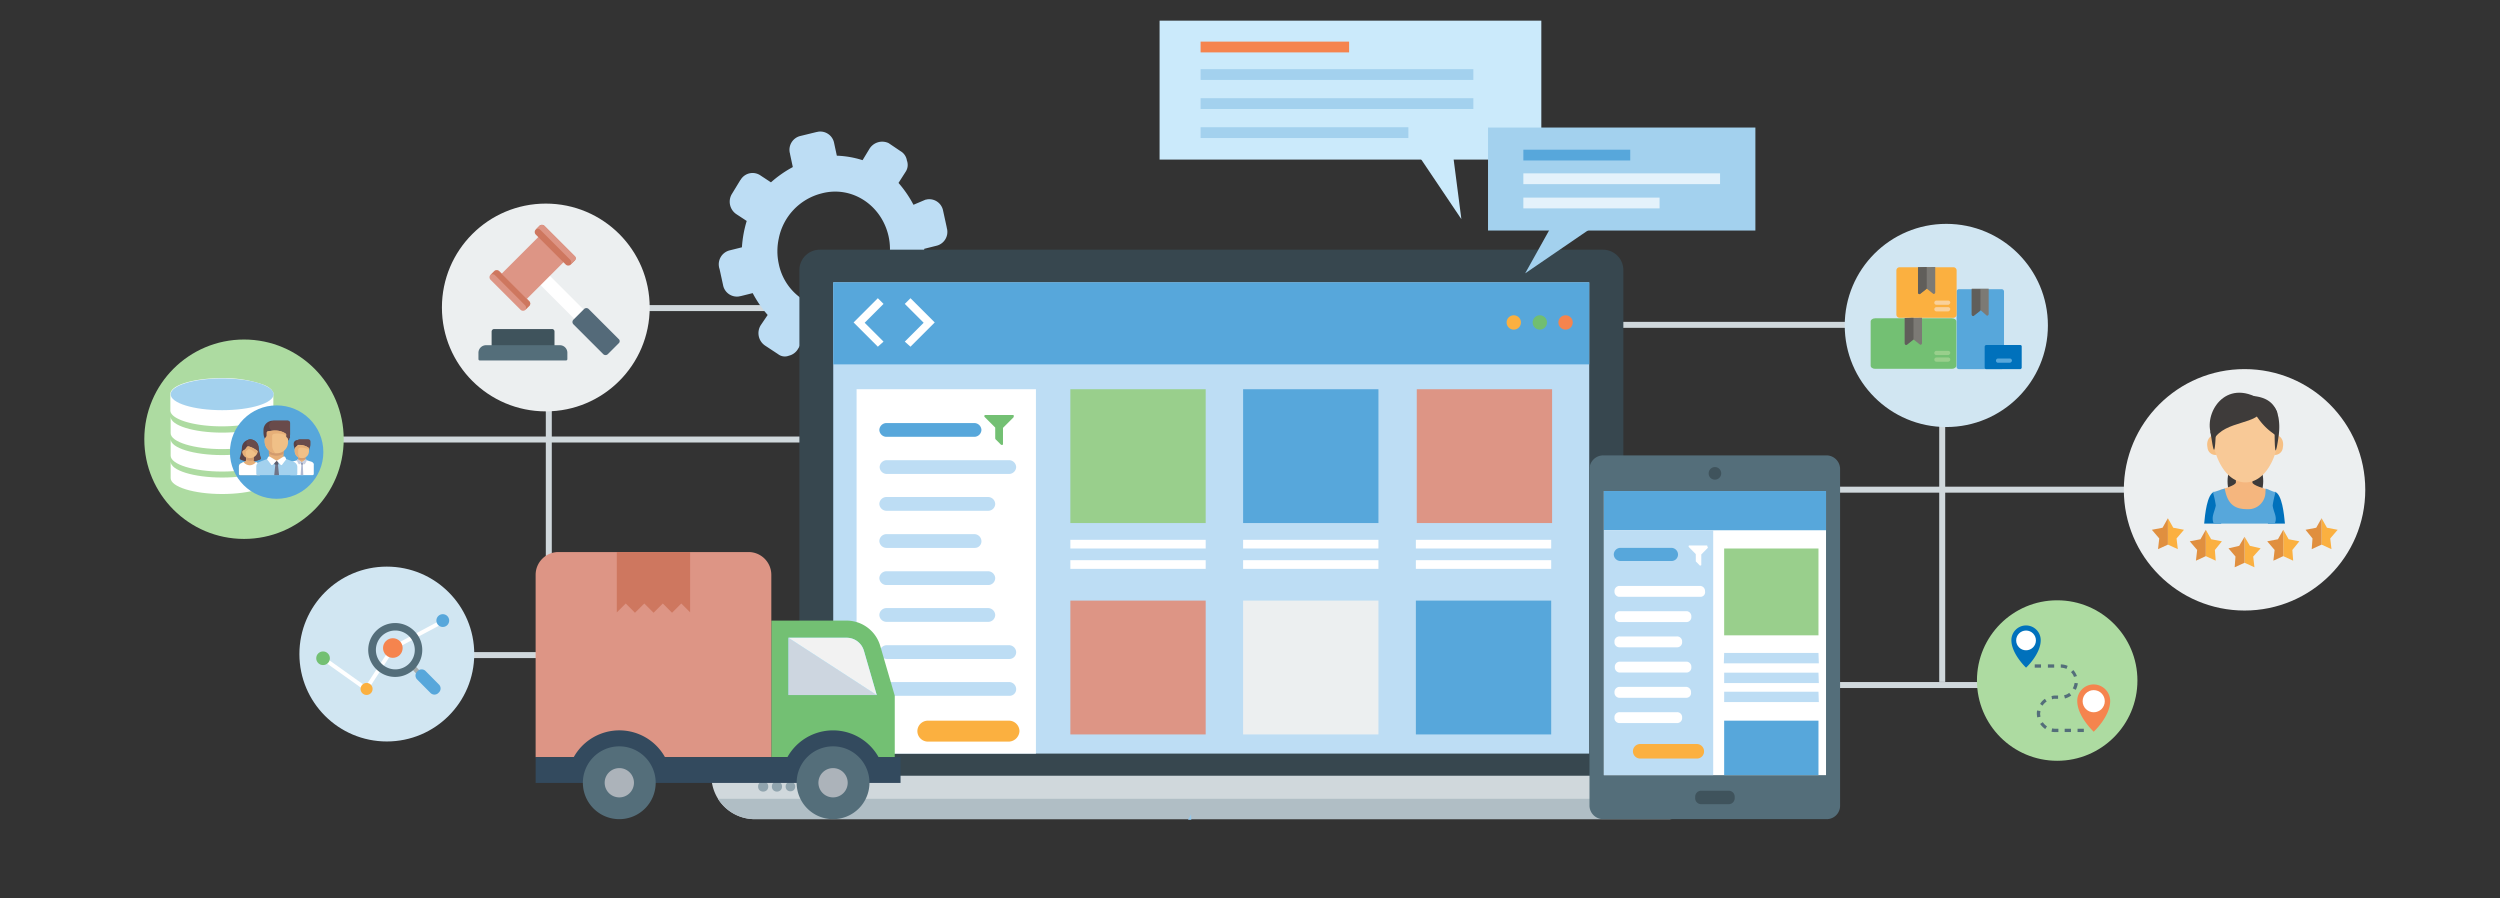
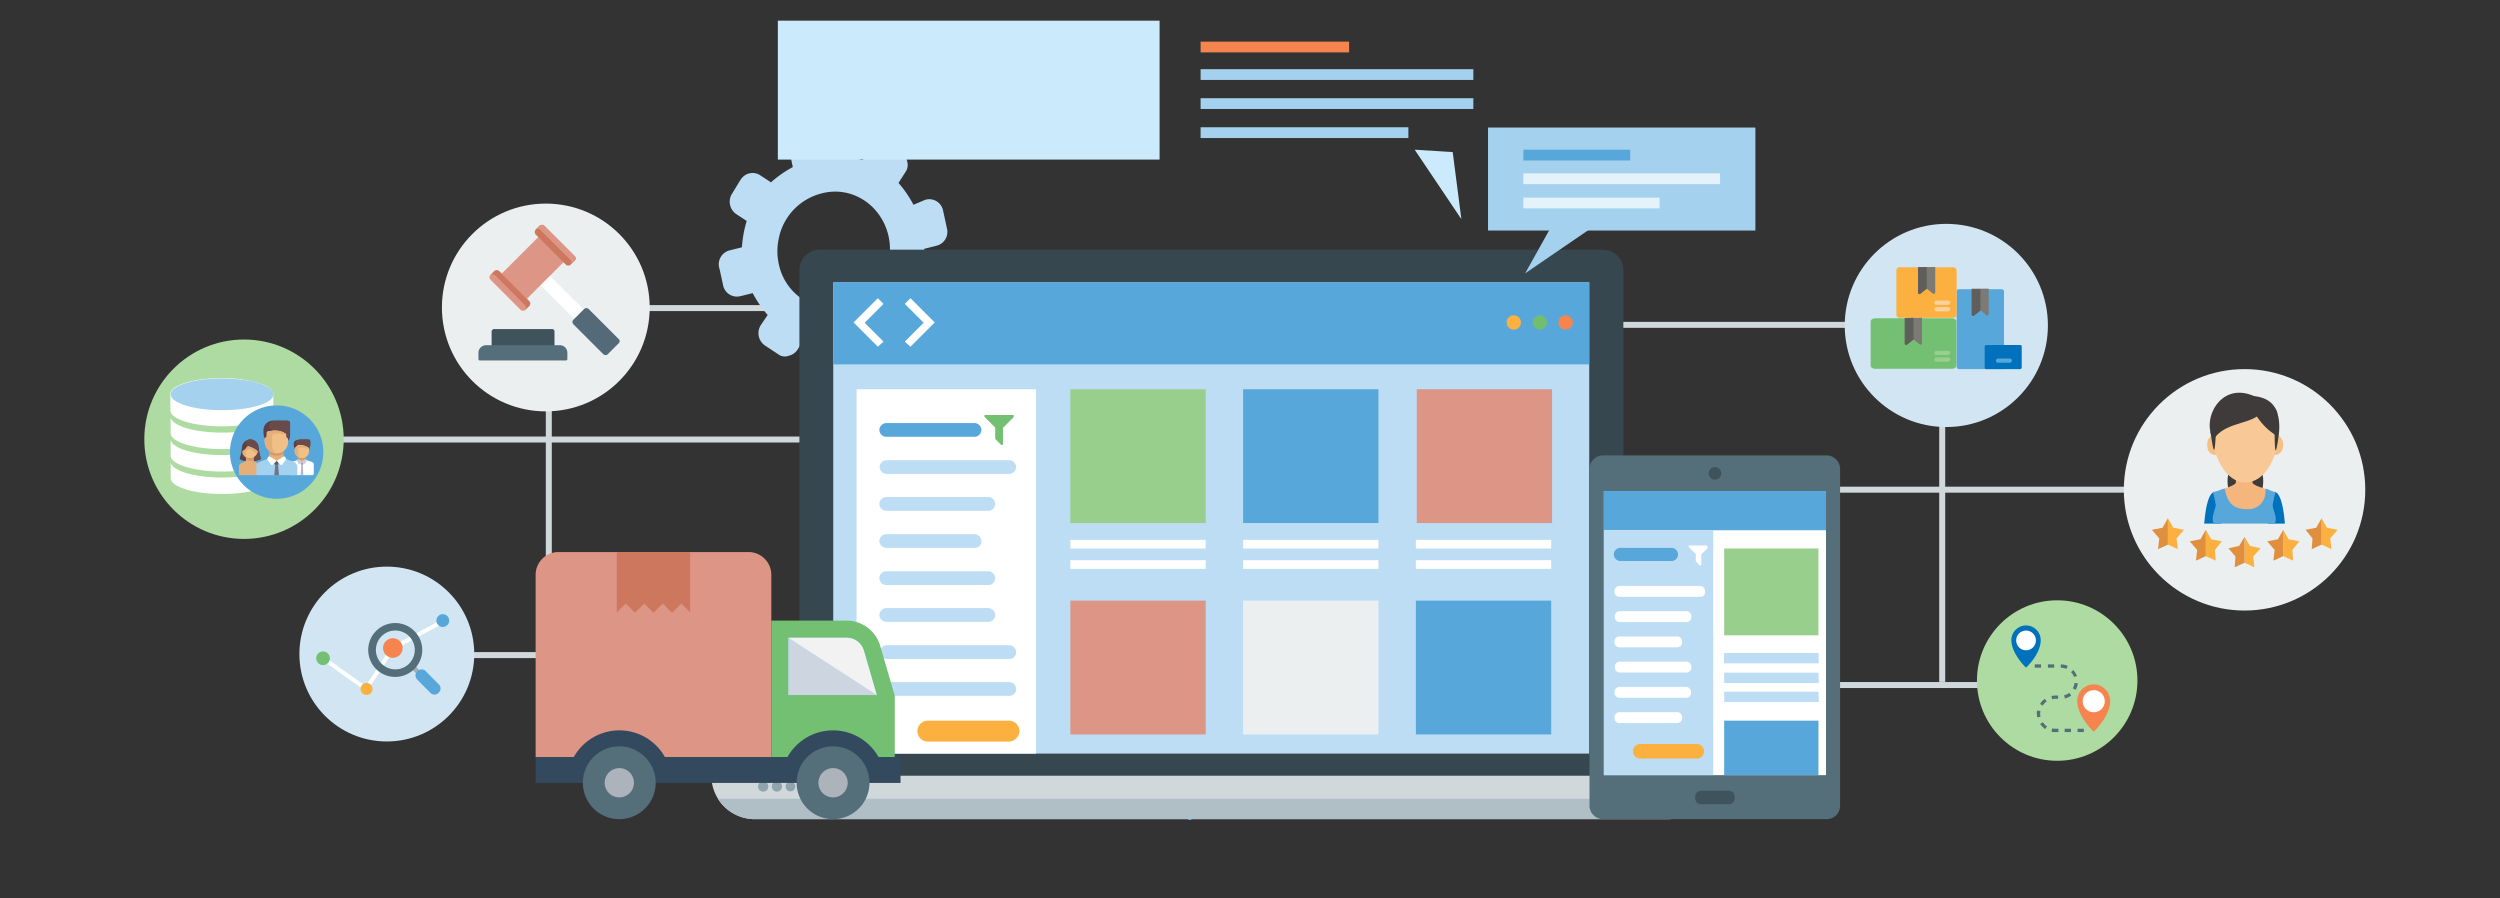
<svg xmlns="http://www.w3.org/2000/svg" width="835" height="300">
  <rect width="100%" height="100%" fill="#333333" stroke="none" />
  <defs>
    <style>.cls-1,.cls-31{fill:none;stroke-miterlimit:10;}.cls-1{stroke:#d0d8dc;stroke-width:2px;}.cls-2{fill:#bdddf4;}.cls-3{fill:#eceff0;}.cls-4{fill:#37474f;}.cls-5{fill:#d0d8dc;}.cls-6{fill:#b0bec5;}.cls-7{fill:#90a4ae;}.cls-8{fill:#57a7db;}.cls-9{fill:#fff;}.cls-10{fill:#fbb040;}.cls-11{fill:#71be71;}.cls-12{fill:#f5844e;}.cls-13{fill:#99cf8c;}.cls-14{fill:#dd9585;}.cls-15{fill:#95c8ec;}.cls-16{fill:#addba1;}.cls-17{fill:#cbeafb;}.cls-18{fill:#a3d1ee;}.cls-19{fill:#e4f2fb;}.cls-20{fill:#d1e6f2;}.cls-21{fill:#5a4146;}.cls-22{fill:#694b4b;}.cls-23{fill:#e6af78;}.cls-24{fill:#d29b6e;}.cls-25{fill:#afb9d2;}.cls-26{fill:#f0c087;}.cls-27{fill:#959cb5;}.cls-28{fill:#c7cfe2;}.cls-29{fill:#707487;}.cls-30{fill:#5b5d6e;}.cls-31{stroke:#fff;stroke-width:1.34px;}.cls-32{fill:#a6adad;}.cls-33{fill:#546e7a;}.cls-34{fill:#73c073;}.cls-35{fill:#3f535c;}.cls-36{fill:#ce775f;}.cls-37{fill:#546a79;}.cls-38{fill:#0071bc;}.cls-39{fill:#7c7a75;}.cls-40{fill:#f9d19b;}.cls-41{fill:#605e5a;}.cls-42{fill:#e08f3f;}.cls-43{fill:#3e3b3a;}.cls-44{fill:#f5b67e;}.cls-45{fill:#f6c085;}.cls-46{fill:#f8c997;}.cls-47{fill:#84dbff;}.cls-48{fill:#cdd6e0;}.cls-49{fill:#f2f2f2;}.cls-50{fill:#334a5e;}.cls-51{fill:#acb3ba;}</style>
  </defs>
  <title>Vendor Portals</title>
  <g>
    <title>background</title>
    <rect x="-1" y="-1" width="837" height="302" id="canvas_background" fill="none" />
  </g>
  <g>
    <title>Layer 1</title>
    <polyline class="cls-1" points="272 102.9 183.3 102.9 183.3 218.8" id="svg_1" />
    <line class="cls-1" x1="648.7" y1="138.6" x2="648.7" y2="227.76" id="svg_2" />
    <line class="cls-1" x1="147.3" y1="218.8" x2="250.1" y2="218.8" id="svg_3" />
    <line class="cls-1" x1="598.37" y1="228.8" x2="687.1" y2="228.8" id="svg_4" />
    <path id="_Compound_Path_" class="cls-2" d="m290.4,49.7l-2.3,3.8a31.7,31.7 0 0 0 -8.6,-1.5l-0.9,-4.2a4.71,4.71 0 0 0 -5.4,-3.8a2,2 0 0 1 -0.5,0.1l-5.3,1.3a4.75,4.75 0 0 0 -3.6,5.7a2,2 0 0 1 0.1,0.5l0.9,4.2a38.09,38.09 0 0 0 -7.3,5.1l-3.5,-2.3a4.65,4.65 0 0 0 -6.6,1.4a0.1,0.1 0 0 1 -0.1,0.1l-2.8,4.6a5,5 0 0 0 1.4,6.8l3.5,2.3a38.85,38.85 0 0 0 -1.6,8.8l-4,1a4.8,4.8 0 0 0 -3.6,5.8a0.37,0.37 0 0 0 0.1,0.3l1.2,5.5a4.71,4.71 0 0 0 5.4,3.8a2,2 0 0 1 0.5,-0.1l4,-1a37.67,37.67 0 0 0 5,7.3l-2.3,3.4a5,5 0 0 0 1.4,6.8l4.4,2.9a3.66,3.66 0 0 0 3.6,0.5a4.8,4.8 0 0 0 3,-2.2l2.3,-3.8a31.7,31.7 0 0 0 8.6,1.5l0.9,4.2a4.71,4.71 0 0 0 5.4,3.8a2,2 0 0 1 0.5,-0.1l5.3,-1.3a4.75,4.75 0 0 0 3.6,-5.7a2,2 0 0 1 -0.1,-0.5l-0.9,-4.2a36.06,36.06 0 0 0 7.2,-5.3l3.5,2.3a3.66,3.66 0 0 0 3.6,0.5a4.8,4.8 0 0 0 3,-2.2l2.8,-4.6a4.17,4.17 0 0 0 0.5,-3.9a4.32,4.32 0 0 0 -2.1,-3.1l-3.5,-2.3a38.85,38.85 0 0 0 1.6,-8.8l4,-1a4.75,4.75 0 0 0 3.6,-5.7a2,2 0 0 1 -0.1,-0.5l-1.2,-5.5a4.71,4.71 0 0 0 -5.4,-3.8a2,2 0 0 1 -0.5,0.1l-4,1.7a37.67,37.67 0 0 0 -5,-7.3l2.3,-3.6a4.17,4.17 0 0 0 0.5,-3.9a4.32,4.32 0 0 0 -2.1,-3.1l-4,-2.7a5,5 0 0 0 -6.4,1.9zm6.4,29.3a19.82,19.82 0 0 1 0,8.4a19.55,19.55 0 0 1 -14.3,15.1a18.49,18.49 0 0 1 -22.4,-14.4l0,0a19.82,19.82 0 0 1 0,-8.4a19.41,19.41 0 0 1 14.3,-15.1c10.1,-2.7 20.1,3.9 22.4,14.4z" />
    <line class="cls-1" x1="100" y1="146.8" x2="340.5" y2="146.8" id="svg_5" />
    <line class="cls-1" x1="525.3" y1="108.5" x2="675.25" y2="108.5" id="svg_6" />
    <line class="cls-1" x1="525.3" y1="163.55" x2="760.1" y2="163.55" id="svg_7" />
    <circle class="cls-3" cx="182.3" cy="102.7" r="34.7" id="svg_8" />
    <g id="_Group_3">
      <path id="_Path_4" class="cls-4" d="m273.8,83.4a6.81,6.81 0 0 0 -6.8,6.8l0,0l0,168.8a6.81,6.81 0 0 0 6.8,6.8l261.6,0a6.81,6.81 0 0 0 6.8,-6.8l0,0l0,-168.8a6.81,6.81 0 0 0 -6.8,-6.8l-261.6,0z" />
      <path id="_Path_5" class="cls-5" d="m252.1,273.6l305,0a14.51,14.51 0 0 0 14.5,-14.5l-334,0a14.51,14.51 0 0 0 14.5,14.5z" />
      <path id="_Path_6" class="cls-6" d="m239.8,266.8a14.52,14.52 0 0 0 12.3,6.8l305,0a14.42,14.42 0 0 0 12.3,-6.8l-329.6,0z" />
      <circle id="_Path_7" class="cls-7" cx="264" cy="262.7" r="1.6" />
      <circle id="_Path_8" class="cls-7" cx="259.5" cy="262.7" r="1.7" />
      <circle id="_Path_9" class="cls-7" cx="254.9" cy="262.7" r="1.7" />
    </g>
    <g id="_Group_2-2">
      <rect class="cls-2" x="278.3" y="94.3" width="252.5" height="157.4" id="svg_9" />
    </g>
    <rect class="cls-8" x="278.3" y="94.3" width="252.5" height="27.4" id="svg_10" />
    <path class="cls-9" d="m295.1,114.1l-6.3,-6.3l6.3,-6.3l-1.9,-1.9l-8.1,8.1l8.1,8.1l1.9,-1.7zm7.1,0l6.3,-6.3l-6.3,-6.3l1.9,-1.9l8.1,8.1l-8.1,8.1l-1.9,-1.7z" id="svg_11" />
    <circle class="cls-10" cx="505.6" cy="107.7" r="2.4" id="svg_12" />
    <circle class="cls-11" cx="514.3" cy="107.7" r="2.4" id="svg_13" />
    <circle class="cls-12" cx="522.9" cy="107.7" r="2.4" id="svg_14" />
    <rect id="_Path_27" class="cls-13" x="357.5" y="130" width="45.2" height="44.7" />
    <rect id="_Path_30-2" class="cls-8" x="415.2" y="130" width="45.2" height="44.7" />
    <rect id="_Path_30-2-2" class="cls-14" x="473.2" y="130" width="45.2" height="44.7" />
    <rect id="_Path_27-2" class="cls-14" x="357.5" y="200.6" width="45.2" height="44.7" />
    <rect id="_Path_30-2-3" class="cls-3" x="415.2" y="200.6" width="45.2" height="44.7" />
    <rect id="_Path_30-2-4" class="cls-8" x="472.9" y="200.6" width="45.2" height="44.7" />
    <path class="cls-15" d="m396.8,273.8l1.1,0c0,-0.6 -0.1,-1.2 -0.1,-1.8c-0.3,0.5 -0.7,1.2 -1,1.8z" id="svg_15" />
    <circle class="cls-16" cx="81.5" cy="146.7" r="33.3" id="svg_16" />
-     <path class="cls-17" d="m387.3,6.9l127.5,0l0,46.4l-127.5,0l0,-46.4z" id="svg_17" />
+     <path class="cls-17" d="m387.3,6.9l0,46.4l-127.5,0l0,-46.4z" id="svg_17" />
    <path class="cls-12" d="m401,13.9l49.6,0l0,3.6l-49.6,0l0,-3.6z" id="svg_18" />
    <path class="cls-18" d="m401,23.1l91.1,0l0,3.6l-91.1,0l0,-3.6z" id="svg_19" />
    <path class="cls-18" d="m401,32.8l91.1,0l0,3.6l-91.1,0l0,-3.6z" id="svg_20" />
    <path class="cls-18" d="m401,42.5l69.4,0l0,3.6l-69.4,0l0,-3.6z" id="svg_21" />
    <path class="cls-18" d="m497,42.6l89.3,0l0,34.4l-89.3,0l0,-34.4z" id="svg_22" />
    <path class="cls-8" d="m508.8,50l35.7,0l0,3.6l-35.7,0l0,-3.6z" id="svg_23" />
    <path class="cls-19" d="m508.8,57.9l65.7,0l0,3.6l-65.7,0l0,-3.6z" id="svg_24" />
    <path class="cls-19" d="m508.8,66l45.5,0l0,3.6l-45.5,0l0,-3.6z" id="svg_25" />
    <circle class="cls-20" cx="650.07" cy="108.7" r="33.93" id="svg_26" />
    <circle class="cls-3" cx="749.68" cy="163.6" r="40.32" id="svg_27" />
    <circle class="cls-16" cx="687.1" cy="227.3" r="26.8" id="svg_28" />
    <path class="cls-9" d="m91.2,130.9l0,0c-0.1,-0.1 -0.1,-0.2 -0.2,-0.2s-0.1,-0.1 -0.1,-0.2a1.76,1.76 0 0 0 -0.4,-0.5a6.42,6.42 0 0 0 -2.3,-1.4c-0.1,0 -0.1,-0.1 -0.2,-0.1a39.37,39.37 0 0 0 -14,-2.2l0,0c-9.5,0 -17.1,2.4 -17.1,5.3l0,5.5c0,2.9 7.7,5.3 17.2,5.3s17.2,-2.4 17.2,-5.3l0,-5.5c0.1,-0.1 0,-0.4 -0.1,-0.7z" id="svg_29" />
    <ellipse class="cls-18" cx="74.2" cy="131.7" rx="17.2" ry="5.3" id="svg_30" />
    <path class="cls-9" d="m57,144.7c0,2.9 7.7,5.3 17.2,5.3s17.2,-2.4 17.2,-5.3l0,-5.5c0,2.9 -7.7,5.3 -17.2,5.3s-17.2,-2.4 -17.2,-5.3l0,5.5z" id="svg_31" />
    <path class="cls-9" d="m57,152.2c0,2.9 7.7,5.3 17.2,5.3s17.2,-2.4 17.2,-5.3l0,-5.5c0,2.9 -7.7,5.3 -17.2,5.3s-17.2,-2.4 -17.2,-5.3l0,5.5z" id="svg_32" />
    <path class="cls-9" d="m57,159.7c0,2.9 7.7,5.3 17.2,5.3s17.2,-2.4 17.2,-5.3l0,-5.5c0,2.9 -7.7,5.3 -17.2,5.3s-17.2,-2.4 -17.2,-5.3l0,5.5z" id="svg_33" />
    <circle class="cls-8" cx="92.4" cy="151" r="15.6" id="svg_34" />
    <path class="cls-21" d="m98.1,148.2l0,0.3a3.55,3.55 0 0 0 0.2,1l0.6,1.9l1.1,0l0,-4.4l-0.8,0a1.2,1.2 0 0 0 -1.1,1.2z" id="svg_35" />
    <path class="cls-22" d="m103.6,149.1l-0.7,2.4l-3.2,-2.8a0.79,0.79 0 0 1 -0.8,-0.8l0,0a1.29,1.29 0 0 1 1.2,-1.2l2.8,0a0.79,0.79 0 0 1 0.8,0.8l0,0.8a2.81,2.81 0 0 1 -0.1,0.8z" id="svg_36" />
    <rect class="cls-23" x="99.6" y="152.6" width="2.4" height="1.8" id="svg_37" />
    <path class="cls-24" d="m99.6,153.4a2.54,2.54 0 0 0 1.2,0.2a4.3,4.3 0 0 0 1.2,-0.2l0,-0.7l-2.4,0l0,0.7z" id="svg_38" />
    <path class="cls-9" d="m104,154.2l-2,-0.6l-1.2,0.8l-1.2,-0.8l-2,0.6a1.18,1.18 0 0 0 -0.9,1.2l0,2.9a0.43,0.43 0 0 0 0.4,0.4l7.3,0a0.43,0.43 0 0 0 0.4,-0.4l0,-3c0.1,-0.5 -0.3,-0.9 -0.8,-1.1z" id="svg_39" />
    <polygon class="cls-25" points="101.3 158.7 100.4 158.7 100.7 154.4 101.1 154.4 101.3 158.7" id="svg_40" />
    <path class="cls-26" d="m100.8,153l0,0a2.43,2.43 0 0 1 -2.4,-2.4l0,-0.5a1.42,1.42 0 0 1 0.2,-0.6l0.7,-0.7a0.73,0.73 0 0 1 0.6,-0.2a5.43,5.43 0 0 1 3.1,0.9a0.73,0.73 0 0 1 0.2,0.6l0,0.6a2.23,2.23 0 0 1 -2.4,2.3z" id="svg_41" />
    <path class="cls-23" d="m99.6,150.3a0.77,0.77 0 0 1 0.9,-0.8a8.75,8.75 0 0 1 2.8,0.6c0,-0.2 -0.1,-0.3 -0.2,-0.5a4.42,4.42 0 0 0 -3.1,-0.9l0,0a1.42,1.42 0 0 0 -0.6,0.2l-0.7,0.7a0.73,0.73 0 0 0 -0.2,0.6l0,0.5a2.29,2.29 0 0 0 1.7,2.3a2.53,2.53 0 0 1 -0.6,-1.5l0,-1.2z" id="svg_42" />
    <path class="cls-27" d="m101.1,155.2l-0.4,0a0.22,0.22 0 0 1 -0.2,-0.2l0,-0.6l0.8,0l0,0.6a0.2,0.2 0 0 1 -0.2,0.2z" id="svg_43" />
    <path class="cls-28" d="m100.8,154.4l-0.7,0.6a0.25,0.25 0 0 1 -0.4,-0.1l-0.6,-1.1l0.2,-0.4c0.1,-0.1 0.2,-0.1 0.2,0l1.3,1z" id="svg_44" />
    <path class="cls-28" d="m100.8,154.4l0.7,0.6a0.25,0.25 0 0 0 0.4,-0.1l0.6,-1.1l-0.2,-0.4c-0.1,-0.1 -0.2,-0.1 -0.2,0l-1.3,1z" id="svg_45" />
    <path class="cls-21" d="m87.1,152.9a19.42,19.42 0 0 1 -0.7,-3.3a2.8,2.8 0 1 0 -5.6,0a13.94,13.94 0 0 1 -0.7,3.3c-0.1,0.2 0,0.4 0.2,0.6a6.69,6.69 0 0 0 2.1,0.6l2.4,0c0.9,-0.2 1.7,-0.5 2.1,-0.6c0.2,-0.2 0.3,-0.4 0.2,-0.6z" id="svg_46" />
    <path class="cls-22" d="m86.8,153.4a0.45,0.45 0 0 0 0.2,-0.6a19.42,19.42 0 0 1 -0.7,-3.3a2.86,2.86 0 0 0 -2.8,-2.8l0,0a1.24,1.24 0 0 0 -0.6,2.3a0.1,0.1 0 0 1 0.1,0.1l0.9,4.9l0.8,0a5.3,5.3 0 0 0 2.1,-0.6z" id="svg_47" />
    <path class="cls-23" d="m86.4,154.8l-1.3,-0.6c-0.2,-0.2 -0.5,-0.4 -0.5,-0.7l0,-1.2l-2.4,0l0,1.2a0.75,0.75 0 0 1 -0.5,0.7l-1.3,0.6a1.15,1.15 0 0 0 -0.6,1.1l0,2.4a0.43,0.43 0 0 0 0.4,0.4l6.5,0a0.43,0.43 0 0 0 0.4,-0.4l0,-2.4c0.1,-0.4 -0.3,-0.8 -0.7,-1.1z" id="svg_48" />
    <path class="cls-24" d="m83.5,153.9a5.07,5.07 0 0 0 1.3,-0.2l0,-1.4l-2.4,0l0,1.4c0.3,0 0.7,0.2 1.1,0.2z" id="svg_49" />
-     <path class="cls-9" d="m86.4,154.8l-0.9,-0.5a2.59,2.59 0 0 1 -2.1,1.1a2.75,2.75 0 0 1 -2.1,-1.1l-0.9,0.5a1.15,1.15 0 0 0 -0.6,1.1l0,2.4a0.43,0.43 0 0 0 0.4,0.4l6.5,0a0.43,0.43 0 0 0 0.4,-0.4l0,-2.4c0.1,-0.4 -0.3,-0.8 -0.7,-1.1z" id="svg_50" />
    <path class="cls-26" d="m83.5,153l0,0a2.39,2.39 0 0 1 -2.4,-2.1a0.52,0.52 0 0 1 0.2,-0.4c0.1,-0.1 0.5,-0.2 0.7,-0.5a3.19,3.19 0 0 0 0.6,-0.7c0.1,-0.2 0.2,-0.2 0.5,-0.2a8.74,8.74 0 0 1 2.8,1.4c0.1,0.1 0.2,0.2 0.2,0.3a2.67,2.67 0 0 1 -2.6,2.2z" id="svg_51" />
    <path class="cls-23" d="m85.7,150.5a6.88,6.88 0 0 0 -2.8,-1.4c-0.2,-0.1 -0.4,0.1 -0.5,0.2a6.12,6.12 0 0 1 -0.4,0.6l0,0c-0.1,0.1 -0.1,0.2 -0.2,0.2c-0.2,0.2 -0.6,0.4 -0.7,0.5s-0.2,0.2 -0.2,0.4a2.44,2.44 0 0 0 2.1,2.1a1.77,1.77 0 0 1 -0.9,-1.6l0,-0.7c0.1,-0.1 0.2,-0.2 0.3,-0.2a4.35,4.35 0 0 0 0.6,-0.7a4.77,4.77 0 0 1 2.1,1.2l0.5,0.5a1.85,1.85 0 0 0 0.2,-0.7c0.1,-0.2 0.1,-0.3 -0.1,-0.4z" id="svg_52" />
    <path class="cls-18" d="m98.2,154.3l-3.4,-1.3l-2.4,0.8l-2.4,-0.8l-3.4,1.3a1.64,1.64 0 0 0 -1,1.5l0,2.5a0.43,0.43 0 0 0 0.4,0.4l12.9,0a0.43,0.43 0 0 0 0.4,-0.4l0,-2.5a1.92,1.92 0 0 0 -1.1,-1.5z" id="svg_53" />
    <polygon class="cls-29" points="92 154.7 91.6 158.7 93.2 158.7 92.8 154.7 92 154.7" id="svg_54" />
    <path class="cls-30" d="m92.8,155.2l-0.9,0a0.32,0.32 0 0 1 -0.3,-0.3l0,-1.1l1.4,0l0,1.1c0.1,0.2 -0.1,0.3 -0.2,0.3z" id="svg_55" />
    <path class="cls-21" d="m96.8,144.7l0,-3.4a0.79,0.79 0 0 0 -0.8,-0.8l-4.8,0a3.16,3.16 0 0 0 -3.2,3.2l0,0.9a5.85,5.85 0 0 0 0.2,1.3l0.2,0.4a0.6,0.6 0 0 1 0.1,0.4l0,0.2l8.1,0l0,-0.1a0.6,0.6 0 0 1 0.1,-0.4l0.2,-0.4a2.88,2.88 0 0 1 -0.1,-1.3z" id="svg_56" />
    <path class="cls-22" d="m89.9,142.2a1.69,1.69 0 0 0 1.7,1.7l0.2,0l0.1,3.2l4.5,0l0,-0.3a0.6,0.6 0 0 1 0.1,-0.4l0.2,-0.4a3,3 0 0 0 0.2,-1.3l0,-3.4a0.79,0.79 0 0 0 -0.8,-0.8l-4.4,0a1.77,1.77 0 0 0 -1.8,1.7z" id="svg_57" />
    <rect class="cls-23" x="89.9" y="150.3" width="4.8" height="3.6" id="svg_58" />
    <path class="cls-24" d="m89.9,151.6a5.1,5.1 0 0 0 4.8,0l0,-1.3l-4.9,0l0,1.3l0.1,0z" id="svg_59" />
    <path class="cls-9" d="m92.4,153.9l-1.3,1.3c-0.2,0.2 -0.5,0.2 -0.6,-0.1l-1.3,-1.7l0.3,-0.7a0.48,0.48 0 0 1 0.6,-0.2l2.3,1.4z" id="svg_60" />
    <path class="cls-9" d="m92.4,153.9l1.3,1.3c0.2,0.2 0.5,0.2 0.6,-0.1l1.3,-1.7l-0.3,-0.7a0.48,0.48 0 0 0 -0.6,-0.2l-2.3,1.4z" id="svg_61" />
    <path class="cls-26" d="m92.4,151.4l0,0a4,4 0 0 1 -4,-4l0,-0.5a1.42,1.42 0 0 1 0.2,-0.6l0.3,-0.3a0.73,0.73 0 0 0 0.2,-0.6l0,-0.9c0,-0.2 0.2,-0.3 0.3,-0.4c0.9,-0.2 3.9,-0.8 5.9,0.7c0.2,0.1 0.2,0.2 0.2,0.4l0,0.2a1.42,1.42 0 0 0 0.2,0.6l0.3,0.3a0.73,0.73 0 0 1 0.2,0.6l0,0.5a3.73,3.73 0 0 1 -3.8,4z" id="svg_62" />
    <path class="cls-23" d="m95.4,144.8a6.69,6.69 0 0 0 -4.7,-0.9a10.5,10.5 0 0 1 -1.3,0.2c-0.2,0.1 -0.3,0.2 -0.3,0.4l0,0.9a1.42,1.42 0 0 1 -0.2,0.6l-0.3,0.3a0.73,0.73 0 0 0 -0.2,0.6l0,0.5a4,4 0 0 0 3.6,4a3.93,3.93 0 0 1 -1.1,-2.8l0,-2.9a0.77,0.77 0 0 1 0.7,-0.8a6.26,6.26 0 0 1 4.1,0.6l0,-0.2a1.07,1.07 0 0 0 -0.3,-0.5z" id="svg_63" />
    <circle class="cls-20" cx="129.2" cy="218.45" r="29.2" id="svg_64" />
    <polyline class="cls-31" points="107.9 219.86 122.3 230.11 131.21 216.44 147.88 207.54" id="svg_65" />
    <rect class="cls-32" x="22.61" y="378.68" width="1.54" height="2.61" transform="rotate(-43.26 -115.64,156.12) " id="svg_66" />
    <path class="cls-33" d="m139.51,222.07a8.87,8.87 0 0 0 -1.14,-11.32a9,9 0 1 0 -1.34,13.8a7.94,7.94 0 0 0 2.48,-2.48zm-2.88,-0.4a6.49,6.49 0 1 1 0,-9.18a6.47,6.47 0 0 1 0,9.18z" id="svg_67" />
    <path class="cls-8" d="m146.55,228.57a1.86,1.86 0 0 1 0,2.75l-0.07,0.07a1.86,1.86 0 0 1 -2.75,0l-4.35,-4.39a1.86,1.86 0 0 1 0,-2.75l0.07,-0.07a1.86,1.86 0 0 1 2.75,0l4.35,4.39z" id="svg_68" />
    <circle class="cls-8" cx="147.89" cy="207.27" r="2.14" id="svg_69" />
    <circle class="cls-12" cx="131.21" cy="216.44" r="3.28" id="svg_70" />
    <circle class="cls-10" cx="122.44" cy="230.11" r="2.01" id="svg_71" />
    <circle class="cls-34" cx="107.9" cy="219.86" r="2.28" id="svg_72" />
    <rect class="cls-9" x="170.28" y="250.6" width="4.4" height="21" transform="rotate(-45 -15.23,161.81) " id="svg_73" />
    <path class="cls-35" d="m184.3,109.9l-19.3,0a0.86,0.86 0 0 0 -0.8,0.8l0,5.2l21,0l0,-5.2a0.82,0.82 0 0 0 -0.9,-0.8z" id="svg_74" />
    <rect class="cls-14" x="157.56" y="235.52" width="18.4" height="11.9" transform="rotate(-45 -11.15,152) " id="svg_75" />
    <path class="cls-14" d="m176.8,102.2l-1.3,1.3a1.22,1.22 0 0 1 -1.6,0l-10.1,-10.1a1.22,1.22 0 0 1 0,-1.6l1.3,-1.3a1.22,1.22 0 0 1 1.6,0l10.1,10.1a1.21,1.21 0 0 1 0,1.6z" id="svg_76" />
    <path class="cls-36" d="m191.9,87.1l-1.3,1.3a1.22,1.22 0 0 1 -1.6,0l-10.1,-10.1a1.22,1.22 0 0 1 0,-1.6l1.3,-1.3a1.22,1.22 0 0 1 1.6,0l10.1,10.1a1,1 0 0 1 0,1.6z" id="svg_77" />
    <path class="cls-14" d="m191.9,85.5l-10.1,-10.1a1.22,1.22 0 0 0 -1.6,0l-1.3,1.3l0,0a1.09,1.09 0 0 1 1.5,0l10.1,10.1a1.09,1.09 0 0 1 0,1.5l0,0l1.3,-1.3a0.89,0.89 0 0 0 0.1,-1.5z" id="svg_78" />
    <path class="cls-36" d="m176.8,100.7l-10.1,-10.1a1.22,1.22 0 0 0 -1.6,0l-1.3,1.3l0,0a1.09,1.09 0 0 1 1.5,0l10.1,10.1a1.09,1.09 0 0 1 0,1.5l0,0l1.3,-1.3a1,1 0 0 0 0.1,-1.5z" id="svg_79" />
    <path class="cls-37" d="m206.6,114.7l-3.6,3.6a1.09,1.09 0 0 1 -1.5,0l-10,-10a1.09,1.09 0 0 1 0,-1.5l3.6,-3.6a1.09,1.09 0 0 1 1.5,0l10,10a0.94,0.94 0 0 1 0,1.5z" id="svg_80" />
    <path class="cls-33" d="m187.1,115.3l-24.8,0a2.54,2.54 0 0 0 -2.5,2.5l0,2.1a0.47,0.47 0 0 0 0.5,0.5l28.7,0a0.47,0.47 0 0 0 0.5,-0.5l0,-2.1a2.52,2.52 0 0 0 -2.4,-2.5z" id="svg_81" />
    <path class="cls-8" d="m668.54,96.59l-14.23,0a0.79,0.79 0 0 0 -0.8,0.8l0,25.1a0.79,0.79 0 0 0 0.8,0.8l14.23,0a0.79,0.79 0 0 0 0.8,-0.8l0,-25.1a0.79,0.79 0 0 0 -0.8,-0.8z" id="svg_82" />
    <path class="cls-38" d="m674.72,115.24l-11.31,0a0.57,0.57 0 0 0 -0.53,0.53l0,7a0.57,0.57 0 0 0 0.53,0.53l11.31,0a0.57,0.57 0 0 0 0.53,-0.53l0,-7a0.47,0.47 0 0 0 -0.53,-0.53z" id="svg_83" />
    <path class="cls-34" d="m649.36,123.19l2.56,0c0.88,0 1.5,-0.53 1.5,-1.06l0,-14.76c0,-0.62 -0.71,-1.06 -1.5,-1.06l-25.62,0c-0.88,0 -1.5,0.53 -1.5,1.06l0,14.76c0,0.62 0.71,1.06 1.5,1.06l19.7,0" id="svg_84" />
    <path class="cls-10" d="m653.51,90.32a1.07,1.07 0 0 0 -1.06,-1.06l-18,0a1.07,1.07 0 0 0 -1.06,1.06l0,14.76a1.07,1.07 0 0 0 1.06,1.06l18,0a1.07,1.07 0 0 0 1.06,-1.06l0,-14.76z" id="svg_85" />
    <path class="cls-39" d="m640.61,89.26l0,8.48a0.49,0.49 0 0 0 0.27,0.44a0.42,0.42 0 0 0 0.53,-0.09l2.12,-1.68l2.12,1.68a0.32,0.32 0 0 0 0.27,0.09c0.09,0 0.18,0 0.18,-0.09a0.49,0.49 0 0 0 0.27,-0.44l0,-8.48l-5.74,0.09l-0.02,0z" id="svg_86" />
    <path class="cls-39" d="m636.19,106.23l0,8.48a0.49,0.49 0 0 0 0.27,0.44a0.42,0.42 0 0 0 0.53,-0.09l2.12,-1.68l2.12,1.68a0.32,0.32 0 0 0 0.27,0.09c0.09,0 0.18,0 0.18,-0.09a0.49,0.49 0 0 0 0.27,-0.44l0,-8.48l-5.74,0.09l-0.02,0z" id="svg_87" />
    <path class="cls-39" d="m663.5,105.34a0.32,0.32 0 0 0 0.27,0.09c0.09,0 0.18,0 0.18,-0.09a0.49,0.49 0 0 0 0.27,-0.44l0,-8.48l-5.66,0l0,8.48a0.49,0.49 0 0 0 0.27,0.44a0.42,0.42 0 0 0 0.53,-0.09l2.12,-1.68l2.02,1.77z" id="svg_88" />
    <path class="cls-40" d="m650.69,101.81l-4,0a0.71,0.71 0 0 1 0,-1.41l4,0a0.7,0.7 0 0 1 0.71,0.71c-0.1,0.34 -0.4,0.7 -0.71,0.7z" id="svg_89" />
    <path class="cls-8" d="m671.28,121.16l-4,0a0.71,0.71 0 0 1 0,-1.41l4,0a0.7,0.7 0 0 1 0.71,0.71a0.83,0.83 0 0 1 -0.71,0.7z" id="svg_90" />
    <path class="cls-40" d="m650.69,104l-4,0a0.71,0.71 0 0 1 0,-1.41l4,0a0.7,0.7 0 0 1 0.71,0.71c-0.1,0.36 -0.4,0.7 -0.71,0.7z" id="svg_91" />
    <path class="cls-13" d="m650.69,118.6l-4,0a0.71,0.71 0 0 1 0,-1.41l4,0a0.7,0.7 0 0 1 0.71,0.71c-0.1,0.34 -0.4,0.7 -0.71,0.7z" id="svg_92" />
    <path class="cls-13" d="m650.69,120.81l-4,0a0.71,0.71 0 0 1 0,-1.41l4,0a0.7,0.7 0 0 1 0.71,0.71a0.76,0.76 0 0 1 -0.71,0.7z" id="svg_93" />
    <path class="cls-41" d="m636.19,106.23l0,8.48a0.49,0.49 0 0 0 0.27,0.44a0.42,0.42 0 0 0 0.53,-0.09l2.12,-1.68l0,-7.25l-2.92,0.09l0,0.01z" id="svg_94" />
    <path class="cls-41" d="m640.61,89.26l0,8.48a0.49,0.49 0 0 0 0.27,0.44a0.42,0.42 0 0 0 0.53,-0.09l2.12,-1.68l0,-7.24l-2.92,0.09z" id="svg_95" />
    <path class="cls-41" d="m661.38,96.59l-2.83,0l0,8.48a0.49,0.49 0 0 0 0.27,0.44a0.42,0.42 0 0 0 0.53,-0.09l2.12,-1.68l0,0l0,-7.15l-0.09,0z" id="svg_96" />
    <path class="cls-12" d="m699.3,228.6a5.48,5.48 0 0 0 -5.5,5.5c0,5.2 5.5,10.3 5.5,10.3s5.5,-5.1 5.5,-10.3a5.55,5.55 0 0 0 -5.5,-5.5z" id="svg_97" />
    <path class="cls-38" d="m676.7,208.9a4.91,4.91 0 0 0 -4.9,4.9c0,4.6 4.9,9.2 4.9,9.2s4.9,-4.5 4.9,-9.2a4.91,4.91 0 0 0 -4.9,-4.9z" id="svg_98" />
    <circle class="cls-9" cx="699.3" cy="234.2" r="3.7" id="svg_99" />
    <circle class="cls-9" cx="676.7" cy="213.9" r="3.3" id="svg_100" />
    <path class="cls-33" d="m693.7,225.8a6.66,6.66 0 0 0 -1.2,-2l-0.8,0.7a3.91,3.91 0 0 1 1,1.6l1,-0.3z" id="svg_101" />
    <rect class="cls-33" x="679.6" y="221.9" width="2.1" height="1.1" id="svg_102" />
    <path class="cls-33" d="m682.2,235.7a4.67,4.67 0 0 1 1.4,-1.4l-0.6,-0.9a5.17,5.17 0 0 0 -1.6,1.7l0.8,0.6z" id="svg_103" />
    <path class="cls-33" d="m692.9,228.1a4.78,4.78 0 0 1 -0.6,1.8l1,0.5a6.26,6.26 0 0 0 0.7,-2.2l-1.1,-0.1z" id="svg_104" />
    <path class="cls-33" d="m690.6,222.4a5.93,5.93 0 0 0 -2.3,-0.5l0,0l0,1.1l0,0a5.85,5.85 0 0 1 1.9,0.4l0.4,-1z" id="svg_105" />
    <rect class="cls-33" x="689.6" y="243.4" width="2.1" height="1.1" id="svg_106" />
    <path class="cls-33" d="m689.4,232.2l0.3,1.1a6.81,6.81 0 0 0 2.1,-1l-0.7,-0.9a3.37,3.37 0 0 1 -1.7,0.8z" id="svg_107" />
    <rect class="cls-33" x="693.9" y="243.4" width="2.1" height="1.1" id="svg_108" />
    <path class="cls-33" d="m681.4,238.4c0,-0.3 0.1,-0.6 0.1,-0.9l-1.1,-0.2a4.49,4.49 0 0 0 -0.1,1.1c0,0.4 0.1,0.8 0.1,1.2l1.1,-0.2c0,-0.3 -0.1,-0.7 -0.1,-1z" id="svg_109" />
    <path class="cls-33" d="m682.3,241.2l-0.9,0.6a6.86,6.86 0 0 0 1.7,1.7l0.6,-0.9a4.66,4.66 0 0 1 -1.4,-1.4z" id="svg_110" />
    <rect class="cls-33" x="684" y="221.9" width="2.1" height="1.1" id="svg_111" />
    <path class="cls-33" d="m685.4,243.3l-0.2,1.1a4.87,4.87 0 0 0 1.2,0.1l1.1,0l0,-1.1l-1.1,0c-0.4,0 -0.7,-0.1 -1,-0.1z" id="svg_112" />
    <path class="cls-33" d="m686.4,233.4l1,0l0,-1.1l-1,0a5,5 0 0 0 -1.2,0.2l0.2,1.1a1.64,1.64 0 0 1 1,-0.2z" id="svg_113" />
    <polygon class="cls-10" points="729.45 176.95 725.87 176.26 724.08 173.09 724.08 181.9 727.39 183.42 726.97 179.84 729.45 176.95" id="svg_114" />
    <polygon class="cls-42" points="722.29 176.26 718.72 176.95 721.19 179.84 720.78 183.42 724.08 181.9 724.08 173.09 722.29 176.26" id="svg_115" />
    <polygon class="cls-10" points="742.11 180.8 738.53 180.11 736.74 176.95 736.74 185.75 740.05 187.27 739.77 183.69 742.11 180.8" id="svg_116" />
    <polygon class="cls-42" points="734.96 180.11 731.38 180.8 733.85 183.69 733.44 187.27 736.74 185.75 736.74 176.95 734.96 180.11" id="svg_117" />
    <polygon class="cls-10" points="755.05 183.14 751.47 182.31 749.68 179.29 749.68 187.96 752.98 189.47 752.57 185.89 755.05 183.14" id="svg_118" />
    <polygon class="cls-42" points="747.89 182.31 744.31 183.14 746.65 185.89 746.38 189.47 749.68 187.96 749.68 179.29 747.89 182.31" id="svg_119" />
    <polygon class="cls-10" points="767.98 180.8 764.4 180.11 762.61 176.95 762.61 185.75 765.92 187.27 765.64 183.69 767.98 180.8" id="svg_120" />
    <polygon class="cls-42" points="760.83 180.11 757.25 180.8 759.72 183.69 759.31 187.27 762.61 185.75 762.61 176.95 760.83 180.11" id="svg_121" />
    <polygon class="cls-10" points="780.78 176.95 777.2 176.26 775.41 173.09 775.41 181.9 778.71 183.42 778.3 179.84 780.78 176.95" id="svg_122" />
    <polygon class="cls-42" points="773.62 176.26 770.04 176.95 772.38 179.84 772.11 183.42 775.41 181.9 775.41 173.09 773.62 176.26" id="svg_123" />
    <path class="cls-43" d="m750,169.24c3.16,0 5.92,-3.85 5.92,-8.53s-2.75,-8.53 -5.92,-8.53s-6,3.82 -6,8.53s2.65,8.53 6,8.53z" id="svg_124" />
    <path class="cls-38" d="m754.5,168.28c0.28,-0.14 5.37,-4 5.37,-4c2.34,0.83 3,7.43 3.3,10.6l-5.64,0l-3.03,-6.6z" id="svg_125" />
    <path class="cls-44" d="m749.68,159.33l-2.89,0l0,1.79c0,1 -4.27,2.2 -5.23,2.48c-2.61,4.54 5.09,7.29 7.57,10.87l1.38,0c2.48,-3.72 9.36,-6.05 7.16,-10.87c-1,-0.28 -5.37,-1.51 -5.37,-2.48l0,-1.79l-2.62,0z" id="svg_126" />
    <path class="cls-38" d="m744.31,168.83c-0.28,-0.14 -4.82,-4.54 -4.82,-4.54c-2.34,0.83 -3,7.43 -3.3,10.6l5.64,0l2.48,-6.06z" id="svg_127" />
    <path class="cls-8" d="m743.07,163.19c-0.69,0.14 -3,1 -3.58,1.1l-0.41,0a32.13,32.13 0 0 1 1,4.54c-0.41,2.2 -1.65,3.85 -0.69,6.05l20.37,0c1,-2.2 -0.41,-3.72 -0.69,-6.05a32.13,32.13 0 0 1 1,-4.54l-0.41,0c-0.69,-0.14 -2.34,-1 -3,-1.1c0.14,0.28 0,0.83 0,1.1a5.71,5.71 0 0 1 -6.05,5.78c-4.1,0 -6.61,-1.52 -7.54,-6.88z" id="svg_128" />
    <path class="cls-45" d="m742.25,148.19c0.41,1.93 -0.41,3.44 -1.79,3.72a2.67,2.67 0 0 1 -3.16,-2.48c-0.41,-1.93 0.41,-3.58 1.79,-4s2.91,0.83 3.16,2.76z" id="svg_129" />
    <path class="cls-45" d="m757.52,148.19c-0.41,1.93 0.41,3.44 1.79,3.72a2.67,2.67 0 0 0 3.16,-2.48c0.41,-1.93 -0.41,-3.58 -1.79,-4s-2.74,0.83 -3.16,2.76z" id="svg_130" />
    <path class="cls-46" d="m750,132.5l0,0a8.63,8.63 0 0 1 -1.51,-0.14l0,0.14l-0.14,0a10.08,10.08 0 0 0 -7.57,4.13c-1.79,2.48 -2.06,5.5 -1.93,8.39c0.41,7.57 4.54,16.1 11.15,16.1s10.73,-8.53 11.15,-16.1c0.14,-2.89 -0.14,-6.05 -1.93,-8.39a9.86,9.86 0 0 0 -7.57,-4.13l-0.14,0l0,-0.14a8.62,8.62 0 0 1 -1.51,0.14z" id="svg_131" />
    <path class="cls-43" d="m754.5,135.39c-0.14,0.41 0,2.61 2.48,6.05s2.75,3.72 2.75,3.72s0,5.92 0.41,5.23s1,-5.23 1,-5.5a18.55,18.55 0 0 0 -0.14,-5.5c-0.69,-2.75 -1.38,-3.72 -2.61,-4.13s-3.89,0.13 -3.89,0.13z" id="svg_132" />
    <path class="cls-43" d="m740.18,142.55a13.84,13.84 0 0 1 -1.93,1.65c0.41,2.06 0.83,5.78 1.24,6.05c0.42,-0.41 0.51,-4.13 0.69,-7.7z" id="svg_133" />
    <path class="cls-43" d="m759.86,145.16c0.14,-1.93 1.1,-6.33 0.69,-7.57c-1.38,-3.44 -4,-5 -8.39,-5.37a12.32,12.32 0 0 0 -2.48,0c2.48,4 4.68,9.5 10.18,12.94z" id="svg_134" />
    <path class="cls-43" d="m755.6,136.49c-1,5.5 -12.38,3.72 -16.24,10.32c-4.27,-6.47 2.2,-19.68 13.62,-14.45l2.62,4.13z" id="svg_135" />
    <rect class="cls-9" x="286.1" y="130" width="59.9" height="121.7" id="svg_136" />
    <path class="cls-8" d="m325.5,145.9l-29.5,0a2.4,2.4 0 0 1 -2.3,-2.3l0,0a2.4,2.4 0 0 1 2.3,-2.3l29.5,0a2.4,2.4 0 0 1 2.3,2.3l0,0a2.4,2.4 0 0 1 -2.3,2.3z" id="svg_137" />
    <path class="cls-34" d="m338.6,138.8c-0.1,-0.2 -0.2,-0.2 -0.4,-0.2l-9,0c-0.2,0 -0.4,0.1 -0.4,0.2a0.44,0.44 0 0 0 0.1,0.5l3.5,3.5l0,3.5a0.76,0.76 0 0 0 0.1,0.4l1.8,1.8c0.1,0.1 0.2,0.1 0.4,0.1l0.1,0c0.2,-0.1 0.2,-0.2 0.2,-0.4l0,-5.3l3.5,-3.5a1.08,1.08 0 0 0 0.1,-0.6z" id="svg_138" />
    <path class="cls-2" d="m337.1,158.3l-41,0a2.4,2.4 0 0 1 -2.3,-2.3l0,0a2.4,2.4 0 0 1 2.3,-2.3l41,0a2.4,2.4 0 0 1 2.3,2.3l0,0a2.4,2.4 0 0 1 -2.3,2.3z" id="svg_139" />
    <path class="cls-2" d="m330.1,170.6l-34.1,0a2.4,2.4 0 0 1 -2.3,-2.3l0,0a2.4,2.4 0 0 1 2.3,-2.3l34.1,0a2.4,2.4 0 0 1 2.3,2.3l0,0a2.33,2.33 0 0 1 -2.3,2.3z" id="svg_140" />
    <path class="cls-2" d="m325.5,183l-29.5,0a2.4,2.4 0 0 1 -2.3,-2.3l0,0a2.4,2.4 0 0 1 2.3,-2.3l29.5,0a2.4,2.4 0 0 1 2.3,2.3l0,0a2.2,2.2 0 0 1 -2.3,2.3z" id="svg_141" />
    <path class="cls-2" d="m330.1,195.4l-34.1,0a2.4,2.4 0 0 1 -2.3,-2.3l0,0a2.4,2.4 0 0 1 2.3,-2.3l34.1,0a2.4,2.4 0 0 1 2.3,2.3l0,0a2.33,2.33 0 0 1 -2.3,2.3z" id="svg_142" />
    <path class="cls-2" d="m330.1,207.7l-34.1,0a2.4,2.4 0 0 1 -2.3,-2.3l0,0a2.4,2.4 0 0 1 2.3,-2.3l34.1,0a2.4,2.4 0 0 1 2.3,2.3l0,0a2.33,2.33 0 0 1 -2.3,2.3z" id="svg_143" />
    <path class="cls-2" d="m337.1,220.1l-41,0a2.4,2.4 0 0 1 -2.3,-2.3l0,0a2.4,2.4 0 0 1 2.3,-2.3l41,0a2.4,2.4 0 0 1 2.3,2.3l0,0a2.26,2.26 0 0 1 -2.3,2.3z" id="svg_144" />
    <path class="cls-2" d="m337.1,232.4l-41,0a2.4,2.4 0 0 1 -2.3,-2.3l0,0a2.4,2.4 0 0 1 2.3,-2.3l41,0a2.4,2.4 0 0 1 2.3,2.3l0,0a2.2,2.2 0 0 1 -2.3,2.3z" id="svg_145" />
    <path class="cls-10" d="m337,247.7l-27.1,0a3.54,3.54 0 0 1 -3.5,-3.5l0,0a3.54,3.54 0 0 1 3.5,-3.5l27.1,0a3.54,3.54 0 0 1 3.5,3.5l0,0a3.68,3.68 0 0 1 -3.5,3.5z" id="svg_146" />
    <rect class="cls-9" x="357.5" y="180.3" width="45.2" height="2.9" id="svg_147" />
    <rect class="cls-9" x="357.5" y="187.1" width="45.2" height="2.9" id="svg_148" />
    <rect class="cls-9" x="415.2" y="180.3" width="45.2" height="2.9" id="svg_149" />
    <rect class="cls-9" x="415.2" y="187.1" width="45.2" height="2.9" id="svg_150" />
    <rect class="cls-9" x="472.9" y="180.3" width="45.2" height="2.9" id="svg_151" />
    <rect class="cls-9" x="472.9" y="187.1" width="45.2" height="2.9" id="svg_152" />
    <polygon class="cls-17" points="485.2 50.8 488.1 73.2 472.5 50 485.2 50.8" id="svg_153" />
    <polygon class="cls-18" points="518.1 75.7 509.4 91.3 532.2 75.7 518.1 75.7" id="svg_154" />
    <path class="cls-34" d="m282.79,207.28l-25.17,0l0,45.61l41.23,0l0,-20.53l-4.85,-16.62a11.72,11.72 0 0 0 -11.26,-8.46" id="svg_155" />
    <path class="cls-47" d="m292.83,232.15l-4.29,-14.81a6,6 0 0 0 -5.76,-4.33l-19.43,0l0,19.14l29.48,0z" id="svg_156" />
    <polygon class="cls-48" points="292.84 232.14 263.34 232.14 263.34 213 292.84 232.14" id="svg_157" />
    <path class="cls-49" d="m292.83,232.15l-4.29,-14.81a6,6 0 0 0 -5.76,-4.33l-19.43,0l29.48,19.14z" id="svg_158" />
    <path class="cls-14" d="m186.52,184.38l63.48,0a7.62,7.62 0 0 1 7.62,7.62l0,60.89l-78.72,0l0,-60.89a7.62,7.62 0 0 1 7.62,-7.62" id="svg_159" />
    <polygon class="cls-36" points="230.5 184.39 230.5 204.52 227.55 201.57 224.46 204.66 221.38 201.57 218.29 204.66 215.2 201.57 212.08 204.66 209 201.57 206.01 204.55 206.01 184.39 230.5 184.39" id="svg_160" />
    <path class="cls-50" d="m300.78,252.88l0,8.61l-121.87,0l0,-8.61l12.72,0a17.45,17.45 0 0 1 30.47,0l40.9,0a17.43,17.43 0 0 1 30.44,0l7.34,0z" id="svg_161" />
    <path class="cls-33" d="m290.4,261.44a12.16,12.16 0 1 1 -12.16,-12.16a12.16,12.16 0 0 1 12.16,12.16" id="svg_162" />
    <path class="cls-51" d="m283.13,261.44a4.89,4.89 0 1 1 -4.89,-4.89a4.89,4.89 0 0 1 4.89,4.89" id="svg_163" />
    <path class="cls-33" d="m219,261.44a12.16,12.16 0 1 1 -12.16,-12.16a12.17,12.17 0 0 1 12.16,12.16" id="svg_164" />
    <path class="cls-51" d="m211.74,261.44a4.89,4.89 0 1 1 -4.89,-4.89a4.88,4.88 0 0 1 4.89,4.89" id="svg_165" />
    <path class="cls-33" d="m530.89,156.7a4.59,4.59 0 0 1 4.6,-4.6l74.6,0a4.57,4.57 0 0 1 4.5,4.6l0,112.4a4.48,4.48 0 0 1 -4.5,4.5l-74.6,0a4.57,4.57 0 0 1 -4.6,-4.5l0,-112.4z" id="svg_166" />
    <path class="cls-35" d="m568.19,268.6a2,2 0 0 1 -2,-2l0,-0.5a2,2 0 0 1 2,-2l9.2,0a2,2 0 0 1 2,2l0,0.5a2,2 0 0 1 -2,2l-9.2,0z" id="svg_167" />
    <path class="cls-35" d="m572.79,160.2a2.05,2.05 0 0 1 -2.1,-2.1a2.1,2.1 0 1 1 2.1,2.1z" id="svg_168" />
    <rect class="cls-9" x="535.69" y="164" width="74.2" height="94.9" id="svg_169" />
    <rect class="cls-8" x="535.69" y="164" width="74.2" height="13.1" id="svg_170" />
    <rect class="cls-13" x="575.87" y="183.2" width="31.5" height="29" id="svg_171" />
    <polygon class="cls-2" points="575.87 218.09 607.37 218.09 607.49 221.56 575.76 221.56 575.87 218.09" id="svg_172" />
    <polygon class="cls-2" points="575.87 224.68 607.37 224.68 607.49 228.14 575.87 228.14 575.87 224.68" id="svg_173" />
    <polygon class="cls-2" points="575.87 231.03 607.37 231.03 607.49 234.5 575.87 234.5 575.87 231.03" id="svg_174" />
    <rect class="cls-8" x="575.87" y="240.7" width="31.5" height="18.2" id="svg_175" />
    <rect class="cls-2" x="535.69" y="177.1" width="36.52" height="81.8" id="svg_176" />
    <path class="cls-8" d="m558.29,187.38l-17.12,0a2.26,2.26 0 0 1 -2.17,-2.2l0,0a2.26,2.26 0 0 1 2.17,-2.2l17.12,0a2.26,2.26 0 0 1 2.17,2.2l0,0a2.18,2.18 0 0 1 -2.17,2.2z" id="svg_177" />
    <path class="cls-9" d="m570.28,182.41a0.25,0.25 0 0 0 -0.23,-0.23l-5.82,0a0.25,0.25 0 0 0 -0.23,0.23a0.43,0.43 0 0 0 0.11,0.35l2.28,2.31l0,2.31c0,0.12 0,0.12 0.11,0.23l1.14,1.16c0,0.12 0.11,0.12 0.23,0.12l0.13,0a0.25,0.25 0 0 0 0.23,-0.23l0,-3.47l2.28,-2.31c-0.23,-0.12 -0.23,-0.24 -0.23,-0.47z" id="svg_178" />
    <path class="cls-9" d="m568,199.34l-27.28,0a1.72,1.72 0 0 1 -1.48,-1.82l0,0a1.72,1.72 0 0 1 1.48,-1.82l27.28,0a1.72,1.72 0 0 1 1.48,1.82l0,0a1.53,1.53 0 0 1 -1.48,1.82z" id="svg_179" />
    <path class="cls-9" d="m563.43,207.77l-22.6,0a1.72,1.72 0 0 1 -1.48,-1.82l0,0a1.72,1.72 0 0 1 1.48,-1.82l22.6,0a1.72,1.72 0 0 1 1.48,1.82l0,0a1.66,1.66 0 0 1 -1.48,1.82z" id="svg_180" />
    <path class="cls-9" d="m560,216.2l-18.94,0a1.68,1.68 0 0 1 -1.83,-1.53l0,-0.57a1.68,1.68 0 0 1 1.83,-1.53l18.94,0a1.68,1.68 0 0 1 1.83,1.53l0,0.57a1.68,1.68 0 0 1 -1.83,1.53z" id="svg_181" />
    <path class="cls-9" d="m563.43,224.63l-22.6,0a1.72,1.72 0 0 1 -1.48,-1.82l0,0a1.72,1.72 0 0 1 1.48,-1.82l22.6,0a1.72,1.72 0 0 1 1.48,1.82l0,0a1.66,1.66 0 0 1 -1.48,1.82z" id="svg_182" />
    <path class="cls-9" d="m560,241.5l-18.94,0a1.68,1.68 0 0 1 -1.83,-1.53l0,-0.57a1.68,1.68 0 0 1 1.83,-1.53l18.94,0a1.68,1.68 0 0 1 1.83,1.53l0,0.6a1.68,1.68 0 0 1 -1.83,1.5z" id="svg_183" />
    <path class="cls-9" d="m563.32,233.06l-22.6,0a1.72,1.72 0 0 1 -1.48,-1.82l0,0a1.72,1.72 0 0 1 1.48,-1.82l22.6,0a1.72,1.72 0 0 1 1.48,1.82l0,0a1.57,1.57 0 0 1 -1.48,1.82z" id="svg_184" />
    <path class="cls-10" d="m566.74,253.36l-18.94,0a2.43,2.43 0 0 1 -2.4,-2.43l0,0a2.43,2.43 0 0 1 2.4,-2.43l18.95,0a2.43,2.43 0 0 1 2.4,2.43l0,0a2.36,2.36 0 0 1 -2.41,2.43z" id="svg_185" />
  </g>
</svg>